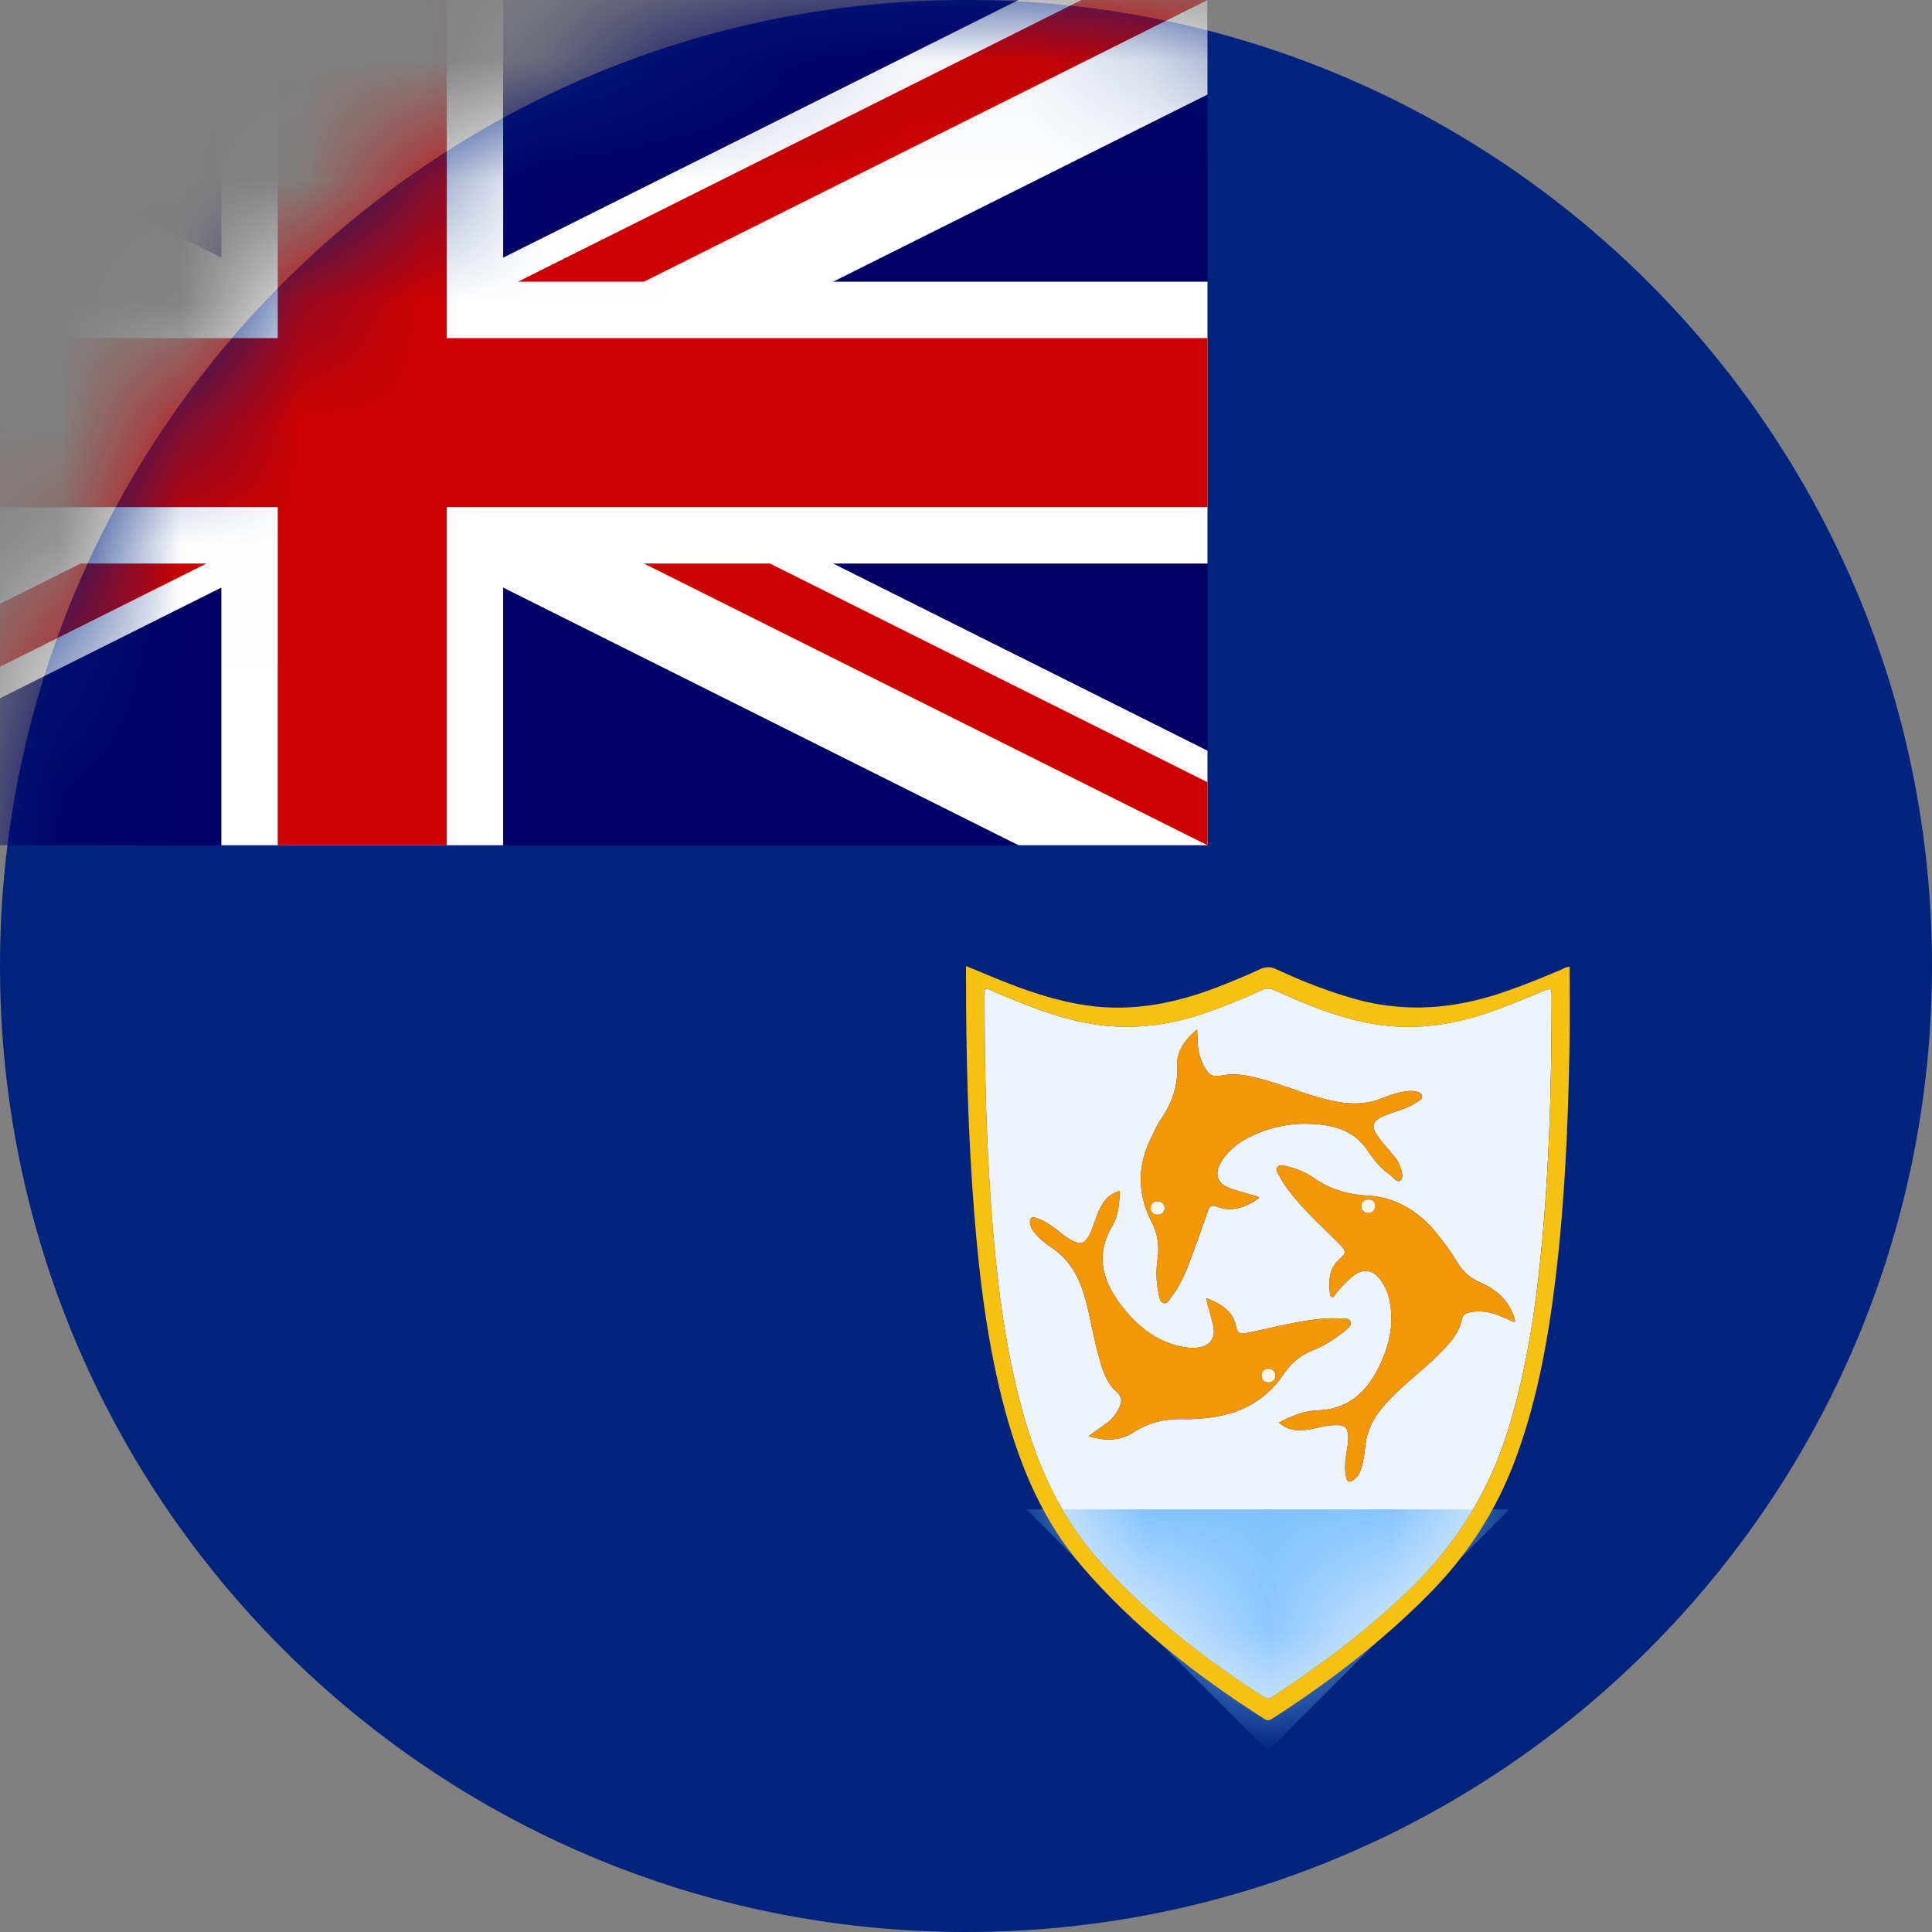
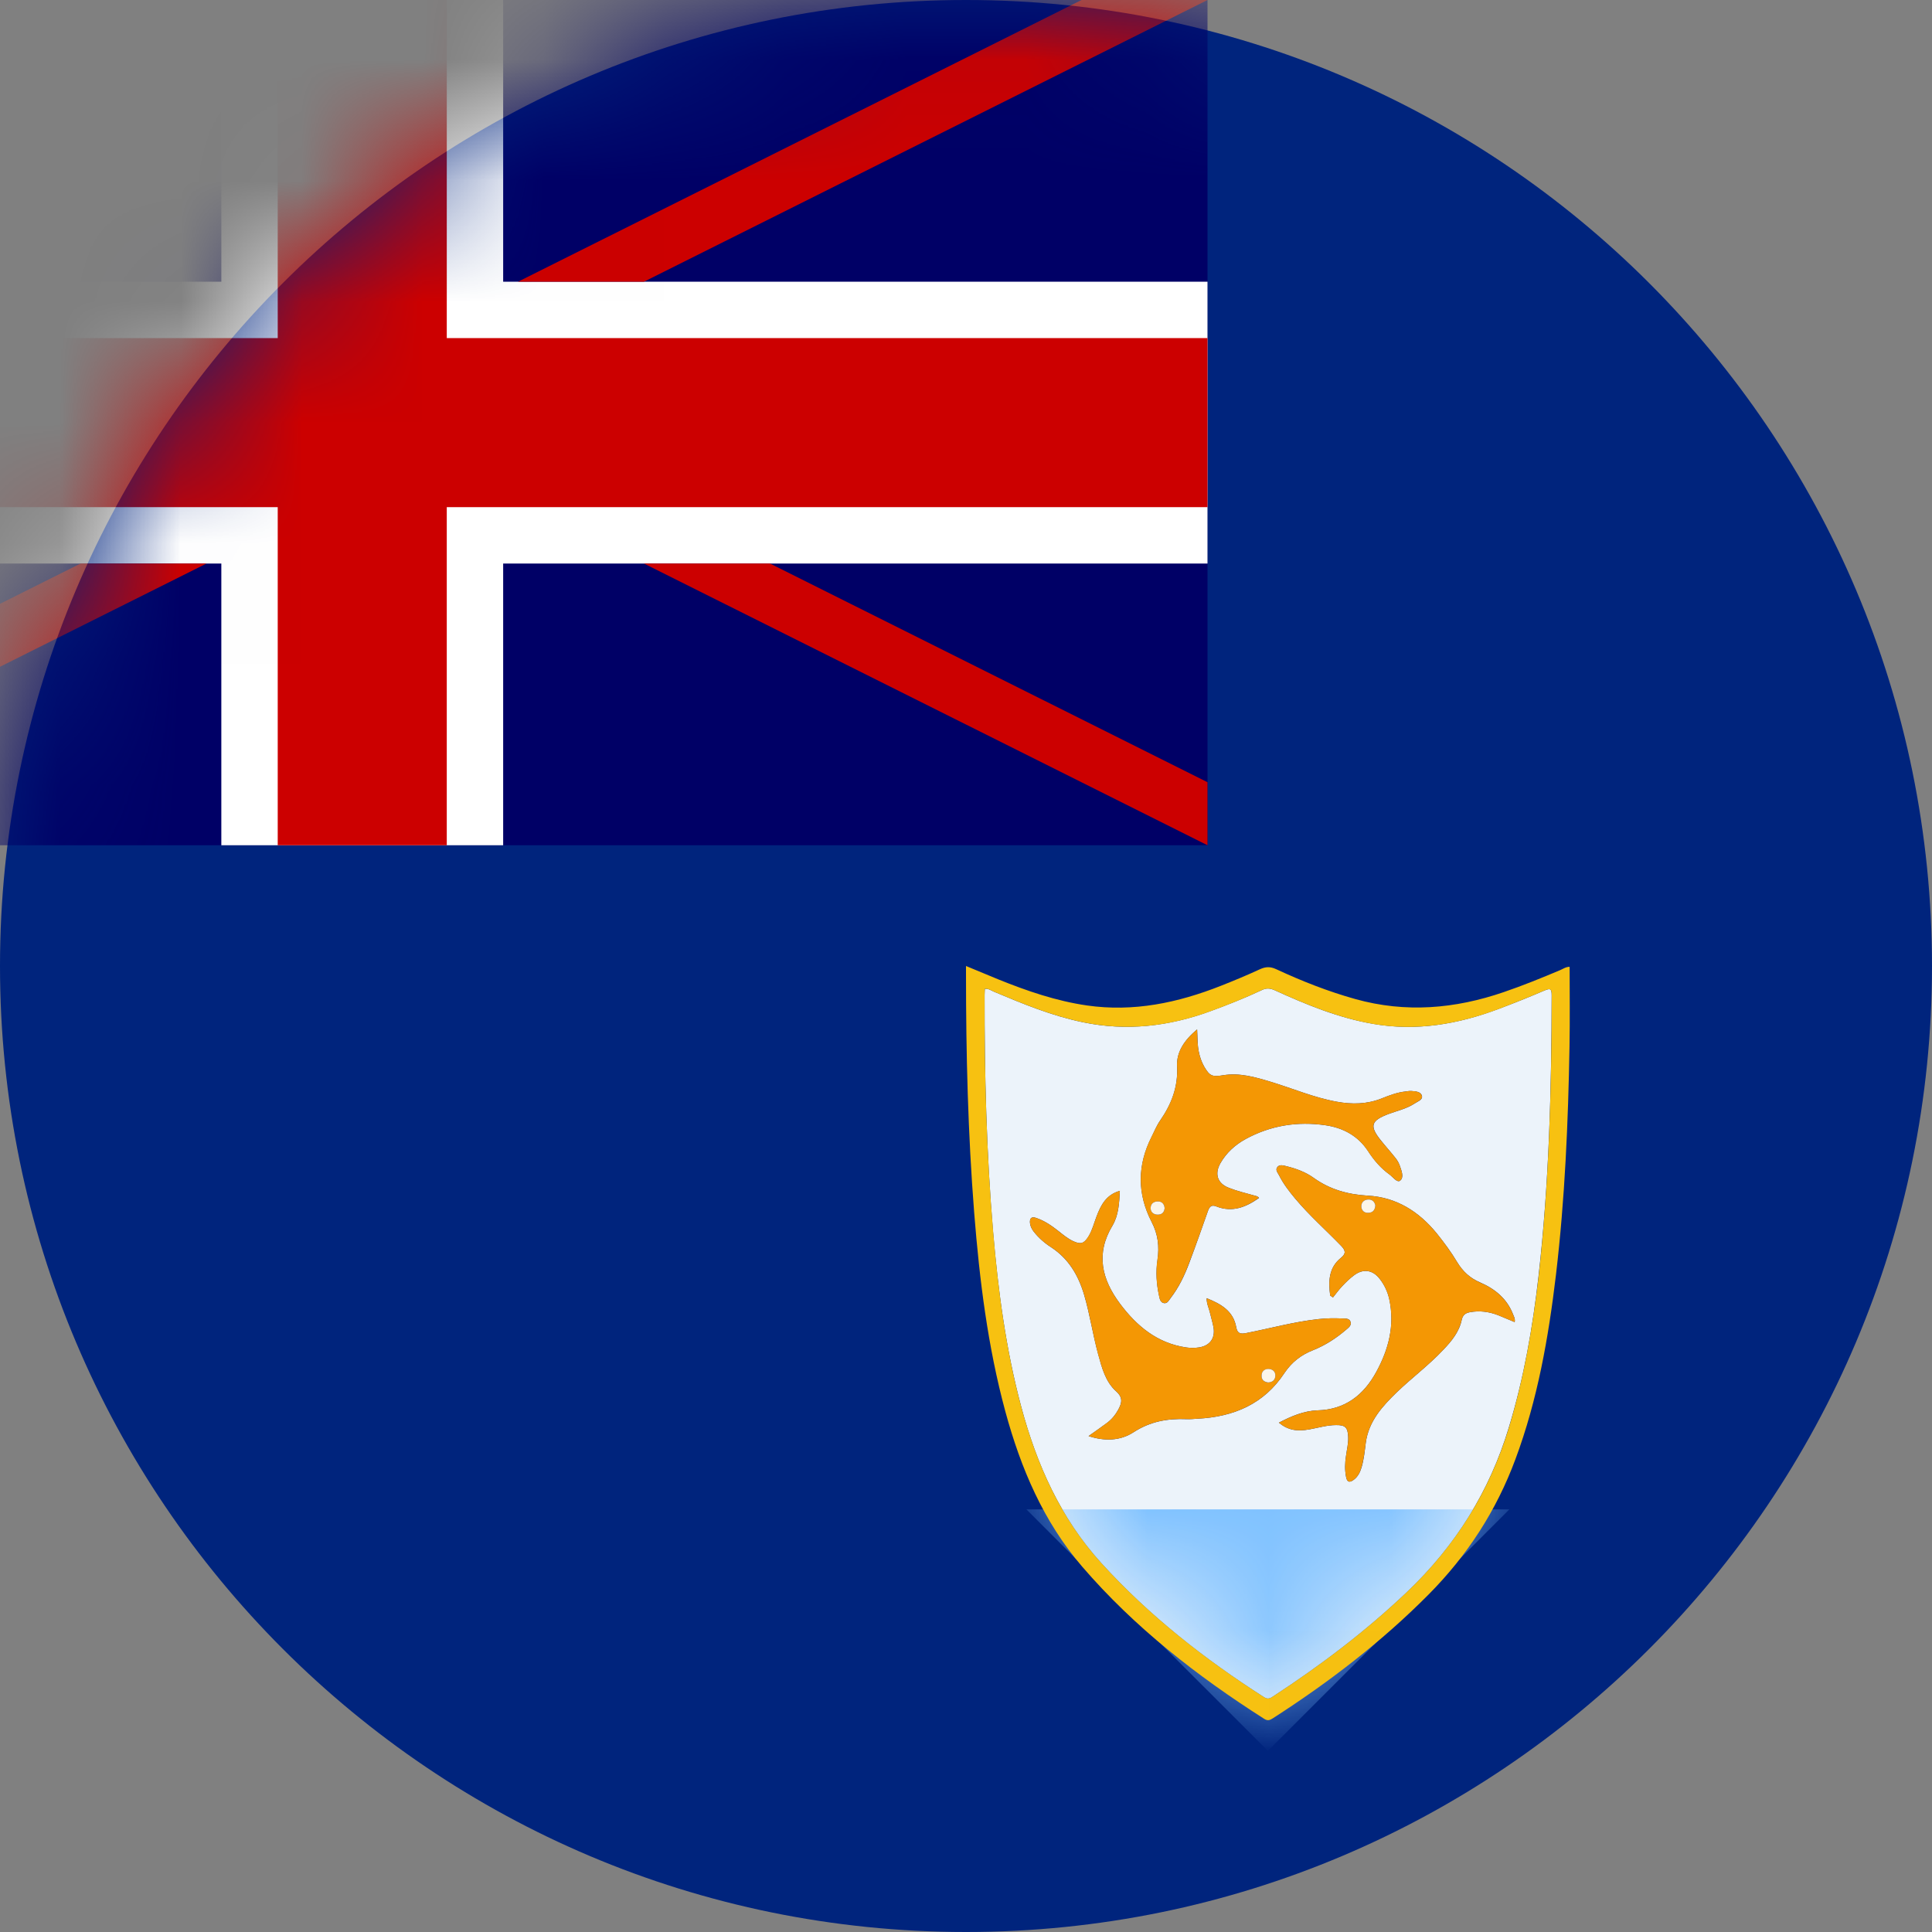
<svg xmlns="http://www.w3.org/2000/svg" width="16" height="16" viewBox="0 0 16 16" fill="none">
  <rect x="0" y="0" width="16" height="16" fill="#808080" stroke="none" />
  <path d="M16 8C16 12.418 12.418 16 8 16C3.582 16 0 12.418 0 8C0 3.582 3.582 0 8 0C12.418 0 16 3.582 16 8Z" fill="#00247D" />
  <mask id="mask0_24052_30970" style="mask-type:alpha" maskUnits="userSpaceOnUse" x="0" y="0" width="16" height="16">
    <circle cx="8" cy="8" r="8" fill="#00247D" />
  </mask>
  <g mask="url(#mask0_24052_30970)">
    <path d="M10 0H-4V7H10V0Z" fill="#000066" />
-     <path d="M-4 0V0.783L8.435 7H10V6.217L-2.435 2.33333e-05L-4 0ZM10 0V0.783L-2.435 7H-4V6.217L8.435 0H10Z" fill="white" />
    <path d="M1.833 0V7H4.167V0H1.833ZM-4 2.333V4.667H10V2.333H-4Z" fill="white" />
    <path d="M-4 2.8V4.2H10V2.8H-4ZM2.3 0V7H3.7V0H2.3Z" fill="#CC0000" />
    <path d="M-4 7L0.667 4.667H1.71L-2.957 7H-4ZM-4 0L0.667 2.333H-0.377L-4 0.522L-4 0ZM4.29 2.333L8.957 0H10L5.333 2.333H4.29ZM10 7L5.333 4.667H6.377L10 6.478V7Z" fill="#CC0000" />
    <path d="M8.157 8.189C8.187 8.186 8.208 8.203 8.232 8.213C8.472 8.314 8.712 8.413 8.969 8.466C9.329 8.541 9.68 8.5 10.024 8.374C10.169 8.321 10.312 8.264 10.451 8.199C10.488 8.181 10.518 8.184 10.555 8.2C10.818 8.32 11.085 8.43 11.371 8.479C11.73 8.542 12.075 8.482 12.412 8.355C12.538 8.308 12.662 8.258 12.786 8.205C12.834 8.185 12.851 8.181 12.85 8.244C12.849 9.021 12.829 9.798 12.741 10.571C12.693 10.994 12.62 11.412 12.496 11.82C12.336 12.352 12.053 12.803 11.65 13.186C11.308 13.511 10.936 13.792 10.543 14.049C10.518 14.066 10.499 14.075 10.468 14.055C9.974 13.739 9.516 13.38 9.121 12.945C8.783 12.573 8.585 12.128 8.457 11.649C8.33 11.174 8.266 10.688 8.224 10.199C8.169 9.547 8.153 8.894 8.154 8.241C8.154 8.224 8.155 8.207 8.156 8.189L8.157 8.189ZM10.427 9.921C10.414 9.904 10.4 9.905 10.388 9.901C10.317 9.881 10.245 9.864 10.177 9.837C10.081 9.8 10.057 9.721 10.107 9.633C10.157 9.546 10.229 9.481 10.316 9.433C10.524 9.32 10.746 9.285 10.978 9.319C11.123 9.34 11.247 9.407 11.329 9.532C11.378 9.608 11.435 9.675 11.508 9.727C11.536 9.748 11.571 9.798 11.596 9.777C11.629 9.75 11.607 9.696 11.593 9.655C11.585 9.633 11.574 9.611 11.559 9.593C11.52 9.543 11.478 9.497 11.439 9.448C11.339 9.325 11.352 9.281 11.501 9.225C11.575 9.198 11.652 9.181 11.718 9.137C11.742 9.121 11.784 9.108 11.776 9.075C11.766 9.039 11.722 9.038 11.687 9.035C11.672 9.034 11.657 9.037 11.642 9.039C11.572 9.046 11.507 9.071 11.442 9.097C11.321 9.145 11.197 9.147 11.071 9.124C10.882 9.09 10.706 9.014 10.524 8.959C10.395 8.92 10.265 8.882 10.128 8.905C10.04 8.92 10.018 8.911 9.973 8.834C9.95 8.794 9.936 8.751 9.927 8.706C9.916 8.65 9.918 8.592 9.914 8.525C9.81 8.612 9.742 8.71 9.748 8.833C9.757 9.003 9.701 9.145 9.607 9.281C9.579 9.321 9.56 9.369 9.538 9.413C9.418 9.648 9.417 9.886 9.537 10.119C9.59 10.221 9.602 10.322 9.586 10.433C9.571 10.533 9.577 10.632 9.599 10.731C9.604 10.755 9.608 10.786 9.639 10.792C9.668 10.797 9.679 10.77 9.694 10.751C9.762 10.663 9.81 10.563 9.849 10.459C9.903 10.315 9.954 10.17 10.005 10.025C10.018 9.99 10.036 9.976 10.073 9.991C10.205 10.043 10.318 9.998 10.427 9.921L10.427 9.921ZM9.015 11.893C9.149 11.937 9.277 11.933 9.388 11.861C9.525 11.772 9.67 11.746 9.826 11.753C9.857 11.754 9.887 11.751 9.918 11.749C10.216 11.734 10.468 11.628 10.637 11.371C10.698 11.28 10.776 11.22 10.876 11.181C10.976 11.141 11.065 11.083 11.146 11.014C11.167 10.996 11.196 10.976 11.184 10.945C11.174 10.916 11.14 10.92 11.116 10.919C11.05 10.916 10.985 10.917 10.92 10.924C10.717 10.946 10.52 11.001 10.32 11.04C10.273 11.05 10.247 11.043 10.238 10.992C10.214 10.856 10.112 10.799 9.993 10.751C9.992 10.798 10.013 10.835 10.021 10.874C10.03 10.914 10.043 10.954 10.05 10.994C10.065 11.084 10.018 11.146 9.928 11.159C9.893 11.164 9.859 11.164 9.824 11.159C9.584 11.124 9.414 10.982 9.275 10.796C9.125 10.595 9.072 10.384 9.213 10.15C9.263 10.066 9.269 9.966 9.274 9.862C9.161 9.894 9.117 9.98 9.082 10.072C9.06 10.129 9.046 10.188 9.014 10.241C8.976 10.301 8.949 10.308 8.884 10.277C8.839 10.255 8.801 10.223 8.762 10.192C8.707 10.149 8.65 10.11 8.583 10.087C8.542 10.072 8.526 10.089 8.53 10.13C8.533 10.156 8.545 10.179 8.561 10.2C8.602 10.252 8.651 10.295 8.706 10.33C8.85 10.425 8.93 10.561 8.978 10.722C9.026 10.885 9.05 11.053 9.095 11.216C9.125 11.327 9.155 11.443 9.243 11.522C9.303 11.575 9.29 11.62 9.261 11.674C9.238 11.717 9.207 11.754 9.169 11.783C9.121 11.819 9.071 11.853 9.015 11.893L9.015 11.893ZM11.016 10.729C11.024 10.734 11.031 10.739 11.039 10.745C11.065 10.713 11.089 10.679 11.117 10.65C11.147 10.618 11.178 10.588 11.213 10.562C11.289 10.504 11.369 10.516 11.427 10.592C11.466 10.642 11.492 10.699 11.506 10.761C11.552 10.976 11.5 11.175 11.397 11.363C11.293 11.553 11.14 11.674 10.911 11.68C10.798 11.684 10.694 11.728 10.591 11.782C10.665 11.843 10.738 11.857 10.847 11.837C10.919 11.824 10.99 11.802 11.065 11.802C11.14 11.801 11.161 11.821 11.165 11.897C11.168 11.951 11.154 12.004 11.147 12.058C11.138 12.116 11.136 12.174 11.148 12.233C11.157 12.28 11.181 12.277 11.211 12.255C11.246 12.229 11.264 12.192 11.276 12.152C11.296 12.085 11.302 12.016 11.311 11.947C11.335 11.77 11.448 11.646 11.569 11.529C11.694 11.409 11.834 11.305 11.953 11.178C12.021 11.107 12.084 11.031 12.105 10.932C12.114 10.89 12.136 10.874 12.174 10.867C12.255 10.852 12.333 10.863 12.41 10.893C12.454 10.911 12.498 10.93 12.544 10.949C12.549 10.921 12.538 10.904 12.531 10.886C12.481 10.756 12.383 10.675 12.259 10.621C12.176 10.586 12.115 10.531 12.068 10.453C12.018 10.369 11.96 10.291 11.899 10.215C11.751 10.033 11.564 9.915 11.329 9.902C11.163 9.892 11.016 9.852 10.88 9.755C10.814 9.707 10.735 9.678 10.654 9.658C10.629 9.652 10.599 9.642 10.58 9.663C10.558 9.688 10.582 9.712 10.593 9.734C10.628 9.804 10.676 9.866 10.726 9.926C10.843 10.066 10.981 10.187 11.107 10.318C11.143 10.355 11.149 10.382 11.105 10.417C11.002 10.5 11.001 10.613 11.016 10.729L11.016 10.729Z" fill="#ECF3FA" />
    <mask id="mask1_24052_30970" style="mask-type:alpha" maskUnits="userSpaceOnUse" x="8" y="8" width="5" height="7">
      <path d="M8.157 8.189C8.187 8.186 8.208 8.203 8.232 8.213C8.472 8.314 8.712 8.413 8.969 8.466C9.329 8.541 9.68 8.5 10.024 8.374C10.169 8.321 10.312 8.264 10.451 8.199C10.488 8.181 10.518 8.184 10.555 8.2C10.818 8.32 11.085 8.43 11.372 8.479C11.73 8.542 12.076 8.482 12.412 8.355C12.538 8.308 12.663 8.258 12.786 8.205C12.834 8.185 12.851 8.181 12.851 8.244C12.849 9.021 12.829 9.798 12.741 10.571C12.693 10.994 12.62 11.412 12.497 11.82C12.336 12.352 12.053 12.803 11.65 13.186C11.308 13.511 10.936 13.792 10.543 14.049C10.518 14.066 10.499 14.075 10.468 14.055C9.974 13.739 9.516 13.38 9.121 12.945C8.783 12.573 8.585 12.128 8.457 11.649C8.33 11.174 8.266 10.688 8.224 10.199C8.169 9.547 8.153 8.894 8.154 8.241C8.154 8.224 8.156 8.207 8.156 8.189L8.157 8.189ZM10.427 9.921C10.414 9.904 10.4 9.905 10.388 9.901C10.317 9.881 10.245 9.864 10.177 9.837C10.081 9.8 10.057 9.721 10.107 9.633C10.157 9.546 10.229 9.481 10.316 9.433C10.524 9.32 10.746 9.285 10.978 9.319C11.123 9.34 11.247 9.407 11.329 9.532C11.378 9.608 11.435 9.675 11.508 9.727C11.536 9.748 11.571 9.798 11.596 9.777C11.629 9.75 11.607 9.696 11.593 9.655C11.585 9.633 11.574 9.611 11.559 9.593C11.52 9.543 11.478 9.497 11.439 9.448C11.339 9.325 11.352 9.281 11.502 9.225C11.575 9.198 11.652 9.181 11.718 9.137C11.742 9.121 11.784 9.108 11.776 9.075C11.766 9.039 11.722 9.038 11.687 9.035C11.672 9.034 11.657 9.037 11.642 9.039C11.572 9.046 11.507 9.071 11.442 9.097C11.321 9.145 11.198 9.147 11.071 9.124C10.882 9.09 10.706 9.014 10.524 8.959C10.395 8.92 10.265 8.882 10.128 8.905C10.04 8.92 10.018 8.911 9.973 8.834C9.95 8.794 9.936 8.751 9.927 8.706C9.916 8.65 9.918 8.592 9.914 8.525C9.811 8.612 9.742 8.71 9.748 8.833C9.757 9.003 9.701 9.145 9.607 9.281C9.579 9.321 9.56 9.369 9.538 9.413C9.418 9.648 9.417 9.886 9.537 10.119C9.59 10.221 9.603 10.322 9.586 10.433C9.571 10.533 9.577 10.632 9.599 10.731C9.604 10.755 9.609 10.786 9.639 10.792C9.668 10.797 9.679 10.77 9.694 10.751C9.762 10.663 9.81 10.563 9.849 10.459C9.903 10.315 9.954 10.17 10.006 10.025C10.018 9.99 10.036 9.976 10.073 9.991C10.205 10.043 10.318 9.998 10.427 9.921L10.427 9.921ZM9.015 11.893C9.149 11.937 9.277 11.933 9.388 11.861C9.525 11.772 9.67 11.746 9.827 11.753C9.857 11.754 9.887 11.751 9.918 11.749C10.216 11.734 10.468 11.628 10.637 11.371C10.698 11.28 10.777 11.22 10.876 11.181C10.976 11.141 11.065 11.083 11.146 11.014C11.167 10.996 11.196 10.976 11.184 10.945C11.174 10.916 11.14 10.92 11.116 10.919C11.05 10.916 10.986 10.917 10.921 10.924C10.717 10.946 10.52 11.001 10.32 11.04C10.273 11.05 10.247 11.043 10.238 10.992C10.214 10.856 10.112 10.799 9.993 10.751C9.992 10.798 10.013 10.835 10.021 10.874C10.03 10.914 10.043 10.954 10.05 10.994C10.065 11.084 10.018 11.146 9.928 11.159C9.894 11.164 9.859 11.164 9.824 11.159C9.584 11.124 9.414 10.982 9.275 10.796C9.125 10.595 9.072 10.384 9.213 10.15C9.263 10.066 9.269 9.966 9.274 9.862C9.161 9.894 9.117 9.98 9.082 10.072C9.06 10.129 9.046 10.188 9.014 10.241C8.976 10.301 8.949 10.308 8.884 10.277C8.839 10.255 8.801 10.223 8.762 10.192C8.707 10.149 8.65 10.11 8.583 10.087C8.542 10.072 8.526 10.089 8.53 10.13C8.533 10.156 8.545 10.179 8.561 10.2C8.602 10.252 8.651 10.295 8.706 10.33C8.85 10.425 8.93 10.561 8.978 10.722C9.026 10.885 9.05 11.053 9.095 11.216C9.125 11.327 9.155 11.443 9.243 11.522C9.303 11.575 9.29 11.62 9.261 11.674C9.238 11.717 9.207 11.754 9.169 11.783C9.121 11.819 9.071 11.853 9.015 11.893L9.015 11.893ZM11.016 10.729C11.024 10.734 11.031 10.739 11.039 10.745C11.065 10.713 11.089 10.679 11.117 10.65C11.147 10.618 11.179 10.588 11.213 10.562C11.289 10.504 11.369 10.516 11.427 10.592C11.466 10.642 11.492 10.699 11.506 10.761C11.552 10.976 11.5 11.175 11.397 11.363C11.293 11.553 11.14 11.674 10.911 11.68C10.798 11.684 10.694 11.728 10.592 11.782C10.666 11.843 10.738 11.857 10.847 11.837C10.919 11.824 10.99 11.802 11.065 11.802C11.14 11.801 11.161 11.821 11.165 11.897C11.168 11.951 11.155 12.004 11.147 12.058C11.138 12.116 11.136 12.174 11.148 12.233C11.157 12.28 11.181 12.277 11.211 12.255C11.246 12.229 11.264 12.192 11.276 12.152C11.296 12.085 11.302 12.016 11.312 11.947C11.336 11.77 11.448 11.646 11.569 11.529C11.694 11.409 11.834 11.305 11.954 11.178C12.021 11.107 12.084 11.031 12.105 10.932C12.114 10.89 12.137 10.874 12.174 10.867C12.255 10.852 12.334 10.863 12.41 10.893C12.454 10.911 12.498 10.93 12.544 10.949C12.549 10.921 12.538 10.904 12.531 10.886C12.482 10.756 12.383 10.675 12.259 10.621C12.176 10.586 12.115 10.531 12.068 10.453C12.018 10.369 11.96 10.291 11.899 10.215C11.751 10.033 11.564 9.915 11.329 9.902C11.163 9.892 11.016 9.852 10.881 9.755C10.814 9.707 10.735 9.678 10.654 9.658C10.63 9.652 10.599 9.642 10.58 9.663C10.559 9.688 10.582 9.712 10.593 9.734C10.628 9.804 10.676 9.866 10.726 9.926C10.843 10.066 10.981 10.187 11.107 10.318C11.143 10.355 11.149 10.382 11.105 10.417C11.002 10.5 11.001 10.613 11.016 10.729L11.016 10.729Z" fill="#ECF3FA" />
    </mask>
    <g mask="url(#mask1_24052_30970)">
      <path d="M12.5 12.5H8.5L10.5 14.5L12.5 12.5Z" fill="#80C2FF" />
    </g>
    <path d="M12.999 8.007C12.999 8.227 13.002 8.446 12.998 8.665C12.987 9.297 12.96 9.928 12.886 10.556C12.824 11.077 12.734 11.591 12.55 12.085C12.392 12.511 12.152 12.881 11.832 13.204C11.441 13.598 11.005 13.932 10.54 14.231C10.516 14.246 10.498 14.253 10.47 14.235C9.913 13.88 9.395 13.477 8.962 12.974C8.641 12.601 8.454 12.16 8.326 11.69C8.18 11.152 8.112 10.6 8.068 10.046C8.016 9.388 8 8.728 8 8.068C8 8.048 8 8.029 8 8C8.094 8.039 8.18 8.075 8.268 8.111C8.506 8.207 8.747 8.29 9.003 8.327C9.389 8.382 9.754 8.305 10.111 8.164C10.22 8.121 10.328 8.076 10.434 8.027C10.482 8.005 10.52 8.004 10.568 8.026C10.781 8.125 10.999 8.211 11.225 8.274C11.641 8.39 12.05 8.355 12.454 8.216C12.612 8.162 12.767 8.099 12.921 8.034C12.946 8.023 12.97 8.006 12.999 8.007V8.007ZM8.156 8.189C8.156 8.207 8.154 8.224 8.154 8.241C8.153 8.894 8.169 9.547 8.225 10.199C8.266 10.688 8.33 11.174 8.457 11.649C8.586 12.128 8.783 12.573 9.121 12.945C9.517 13.38 9.975 13.739 10.468 14.055C10.499 14.075 10.518 14.066 10.543 14.049C10.936 13.792 11.308 13.511 11.65 13.186C12.053 12.803 12.336 12.352 12.497 11.82C12.62 11.412 12.693 10.994 12.742 10.571C12.829 9.798 12.849 9.021 12.851 8.244C12.851 8.182 12.834 8.185 12.786 8.205C12.663 8.258 12.538 8.308 12.412 8.356C12.076 8.482 11.73 8.542 11.372 8.48C11.085 8.43 10.818 8.32 10.555 8.2C10.519 8.184 10.489 8.182 10.451 8.199C10.312 8.265 10.169 8.322 10.024 8.375C9.681 8.501 9.33 8.541 8.969 8.466C8.713 8.413 8.472 8.314 8.232 8.213C8.209 8.203 8.187 8.186 8.157 8.189L8.156 8.189Z" fill="#F7C111" />
    <path d="M10.426 9.92C10.318 9.998 10.204 10.043 10.072 9.991C10.035 9.976 10.018 9.99 10.005 10.025C9.954 10.17 9.903 10.315 9.848 10.459C9.809 10.563 9.762 10.663 9.693 10.751C9.679 10.77 9.667 10.797 9.639 10.791C9.608 10.786 9.604 10.755 9.598 10.73C9.577 10.632 9.57 10.532 9.585 10.433C9.602 10.322 9.59 10.221 9.537 10.119C9.416 9.886 9.418 9.648 9.537 9.413C9.56 9.368 9.579 9.321 9.607 9.281C9.7 9.145 9.757 9.003 9.748 8.833C9.741 8.71 9.81 8.612 9.914 8.525C9.917 8.592 9.916 8.65 9.927 8.706C9.936 8.752 9.95 8.794 9.973 8.834C10.018 8.911 10.039 8.919 10.127 8.905C10.265 8.882 10.394 8.92 10.524 8.959C10.706 9.014 10.882 9.09 11.071 9.124C11.197 9.147 11.321 9.145 11.442 9.097C11.506 9.071 11.571 9.046 11.641 9.039C11.656 9.037 11.672 9.034 11.687 9.035C11.721 9.037 11.766 9.039 11.775 9.075C11.784 9.107 11.741 9.121 11.717 9.137C11.652 9.181 11.574 9.198 11.501 9.225C11.351 9.281 11.339 9.325 11.438 9.448C11.478 9.497 11.52 9.543 11.559 9.593C11.573 9.611 11.585 9.633 11.593 9.655C11.607 9.696 11.628 9.75 11.596 9.777C11.571 9.797 11.536 9.748 11.507 9.727C11.435 9.675 11.377 9.608 11.328 9.532C11.246 9.407 11.123 9.34 10.978 9.319C10.746 9.285 10.524 9.32 10.316 9.433C10.229 9.481 10.157 9.545 10.107 9.633C10.057 9.721 10.081 9.8 10.176 9.837C10.245 9.864 10.317 9.881 10.388 9.901C10.4 9.905 10.414 9.904 10.426 9.921L10.426 9.92ZM9.645 10.005C9.641 9.968 9.621 9.948 9.585 9.95C9.55 9.951 9.528 9.973 9.53 10.008C9.531 10.041 9.555 10.058 9.587 10.059C9.623 10.06 9.642 10.039 9.645 10.005Z" fill="#F49704" />
    <path d="M9.015 11.893C9.071 11.853 9.12 11.819 9.168 11.783C9.207 11.754 9.238 11.717 9.261 11.674C9.29 11.62 9.303 11.575 9.243 11.522C9.155 11.443 9.125 11.327 9.094 11.216C9.05 11.053 9.026 10.884 8.978 10.722C8.93 10.561 8.85 10.424 8.706 10.33C8.651 10.295 8.602 10.252 8.561 10.2C8.545 10.179 8.533 10.156 8.53 10.129C8.526 10.088 8.542 10.072 8.583 10.087C8.65 10.11 8.707 10.149 8.761 10.192C8.801 10.223 8.839 10.256 8.884 10.277C8.949 10.308 8.976 10.3 9.013 10.24C9.046 10.188 9.06 10.129 9.082 10.072C9.117 9.98 9.16 9.894 9.274 9.862C9.269 9.966 9.263 10.066 9.213 10.15C9.072 10.383 9.125 10.595 9.275 10.796C9.414 10.982 9.584 11.124 9.824 11.159C9.859 11.164 9.893 11.164 9.928 11.159C10.018 11.146 10.065 11.084 10.05 10.994C10.043 10.954 10.03 10.914 10.021 10.874C10.012 10.835 9.992 10.798 9.993 10.751C10.111 10.799 10.214 10.856 10.238 10.992C10.247 11.043 10.272 11.049 10.32 11.04C10.52 11.001 10.717 10.946 10.92 10.924C10.985 10.917 11.05 10.916 11.115 10.919C11.14 10.92 11.173 10.916 11.184 10.945C11.196 10.976 11.166 10.996 11.146 11.014C11.065 11.083 10.975 11.141 10.876 11.181C10.776 11.22 10.698 11.28 10.637 11.371C10.468 11.627 10.216 11.734 9.917 11.749C9.887 11.751 9.857 11.754 9.826 11.752C9.669 11.746 9.524 11.772 9.388 11.861C9.277 11.933 9.148 11.937 9.015 11.893L9.015 11.893ZM10.502 11.449C10.539 11.447 10.561 11.428 10.562 11.393C10.562 11.356 10.537 11.337 10.503 11.338C10.472 11.338 10.449 11.357 10.448 11.39C10.446 11.428 10.469 11.444 10.502 11.45V11.449Z" fill="#F49704" />
    <path d="M11.016 10.729C11.001 10.613 11.002 10.5 11.105 10.417C11.149 10.382 11.143 10.355 11.107 10.318C10.98 10.187 10.843 10.066 10.726 9.926C10.676 9.866 10.628 9.804 10.593 9.734C10.582 9.712 10.558 9.688 10.58 9.664C10.599 9.642 10.629 9.652 10.654 9.658C10.735 9.678 10.814 9.707 10.88 9.755C11.015 9.852 11.163 9.892 11.328 9.902C11.564 9.915 11.751 10.033 11.899 10.215C11.96 10.291 12.018 10.37 12.068 10.453C12.115 10.531 12.176 10.586 12.259 10.622C12.383 10.675 12.481 10.757 12.531 10.887C12.538 10.905 12.549 10.922 12.544 10.949C12.498 10.93 12.454 10.911 12.409 10.893C12.333 10.863 12.255 10.852 12.173 10.867C12.136 10.874 12.114 10.89 12.105 10.932C12.083 11.031 12.021 11.107 11.953 11.178C11.834 11.305 11.694 11.409 11.569 11.529C11.448 11.646 11.335 11.77 11.311 11.947C11.302 12.016 11.295 12.085 11.275 12.152C11.264 12.192 11.246 12.229 11.211 12.255C11.181 12.277 11.157 12.28 11.148 12.233C11.136 12.174 11.138 12.116 11.147 12.058C11.154 12.005 11.168 11.951 11.165 11.897C11.161 11.821 11.14 11.801 11.065 11.802C10.99 11.802 10.919 11.824 10.847 11.837C10.738 11.857 10.665 11.843 10.591 11.782C10.694 11.729 10.798 11.684 10.911 11.68C11.14 11.674 11.293 11.553 11.397 11.363C11.5 11.175 11.552 10.976 11.505 10.761C11.492 10.699 11.466 10.643 11.427 10.592C11.369 10.516 11.289 10.504 11.213 10.562C11.178 10.588 11.147 10.619 11.117 10.65C11.089 10.68 11.064 10.713 11.039 10.745C11.031 10.739 11.023 10.734 11.016 10.729L11.016 10.729ZM11.39 9.983C11.384 9.952 11.363 9.931 11.328 9.934C11.293 9.937 11.272 9.96 11.274 9.995C11.277 10.027 11.3 10.046 11.332 10.044C11.367 10.043 11.387 10.023 11.39 9.983Z" fill="#F49704" />
    <path d="M9.645 10.005C9.642 10.039 9.623 10.06 9.586 10.059C9.555 10.058 9.531 10.041 9.529 10.008C9.528 9.973 9.55 9.951 9.585 9.95C9.621 9.948 9.641 9.968 9.645 10.005Z" fill="#FBF6EA" />
    <path d="M10.502 11.449C10.469 11.444 10.446 11.428 10.448 11.39C10.449 11.356 10.472 11.338 10.502 11.337C10.537 11.337 10.562 11.356 10.562 11.392C10.561 11.428 10.539 11.447 10.502 11.449V11.449Z" fill="#FBF6EA" />
    <path d="M11.39 9.983C11.387 10.023 11.367 10.043 11.332 10.044C11.3 10.046 11.277 10.027 11.274 9.995C11.272 9.96 11.293 9.937 11.328 9.934C11.363 9.931 11.384 9.952 11.39 9.983Z" fill="#FBF6EA" />
  </g>
</svg>